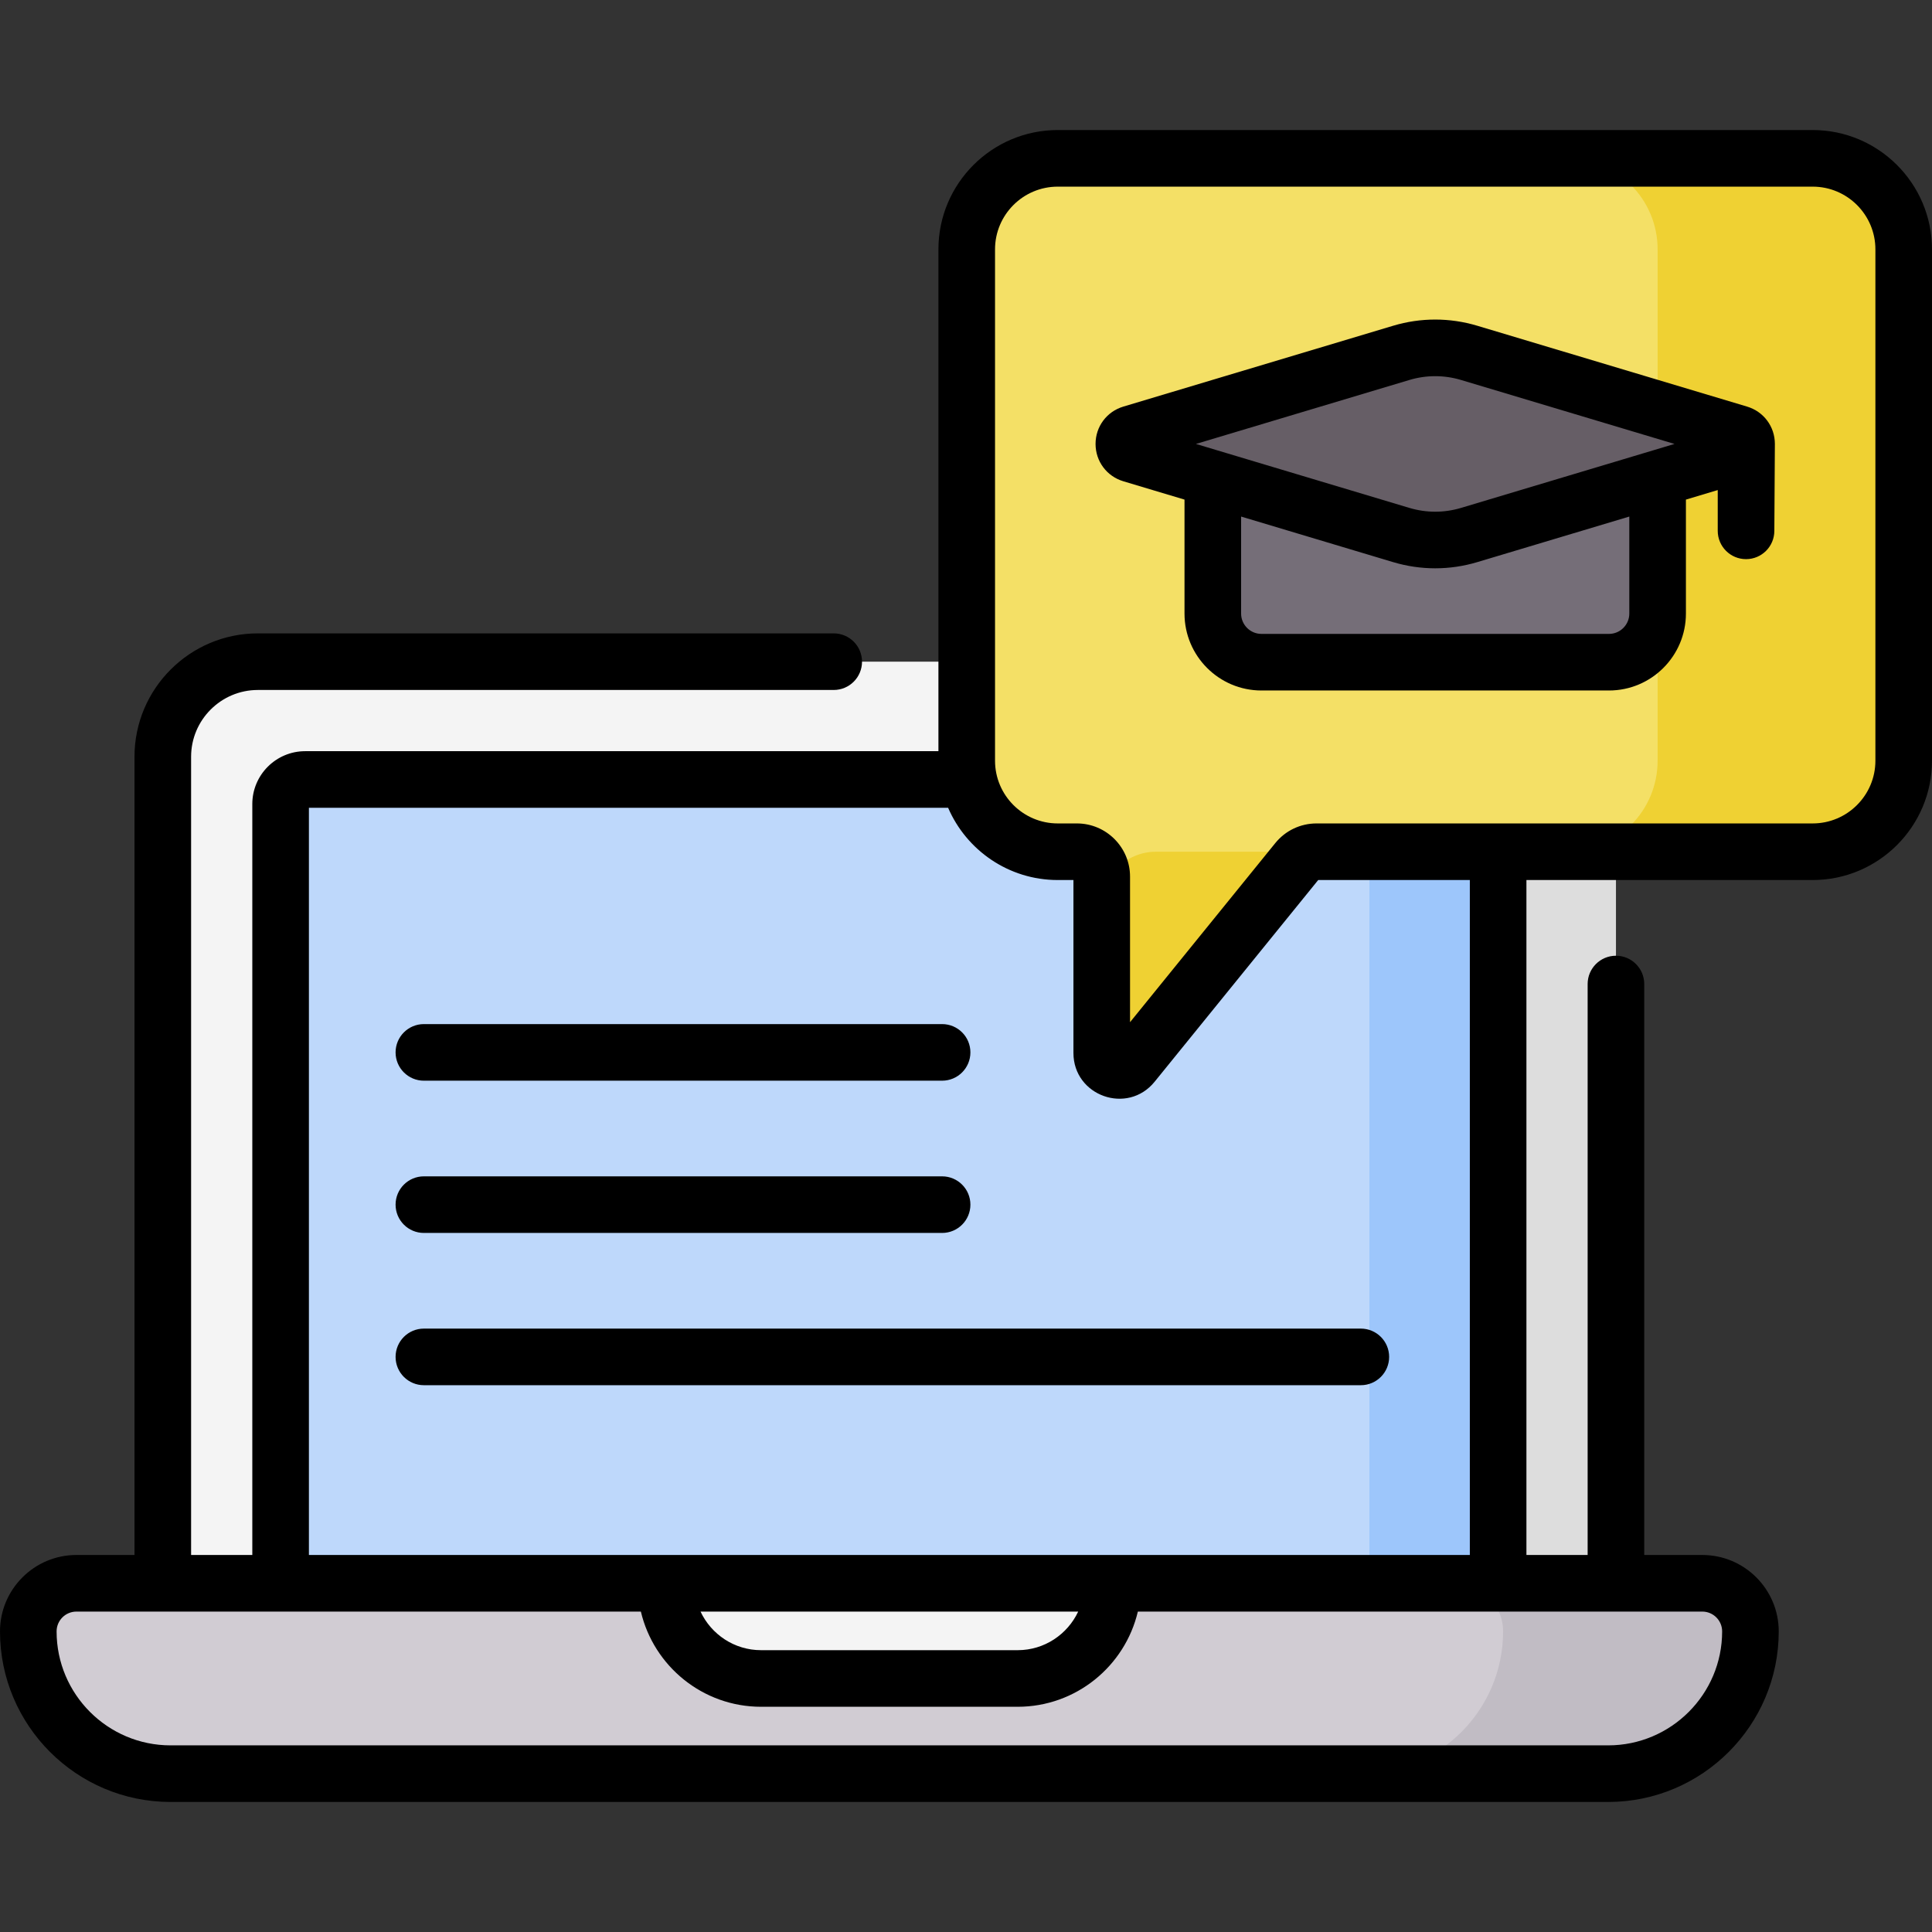
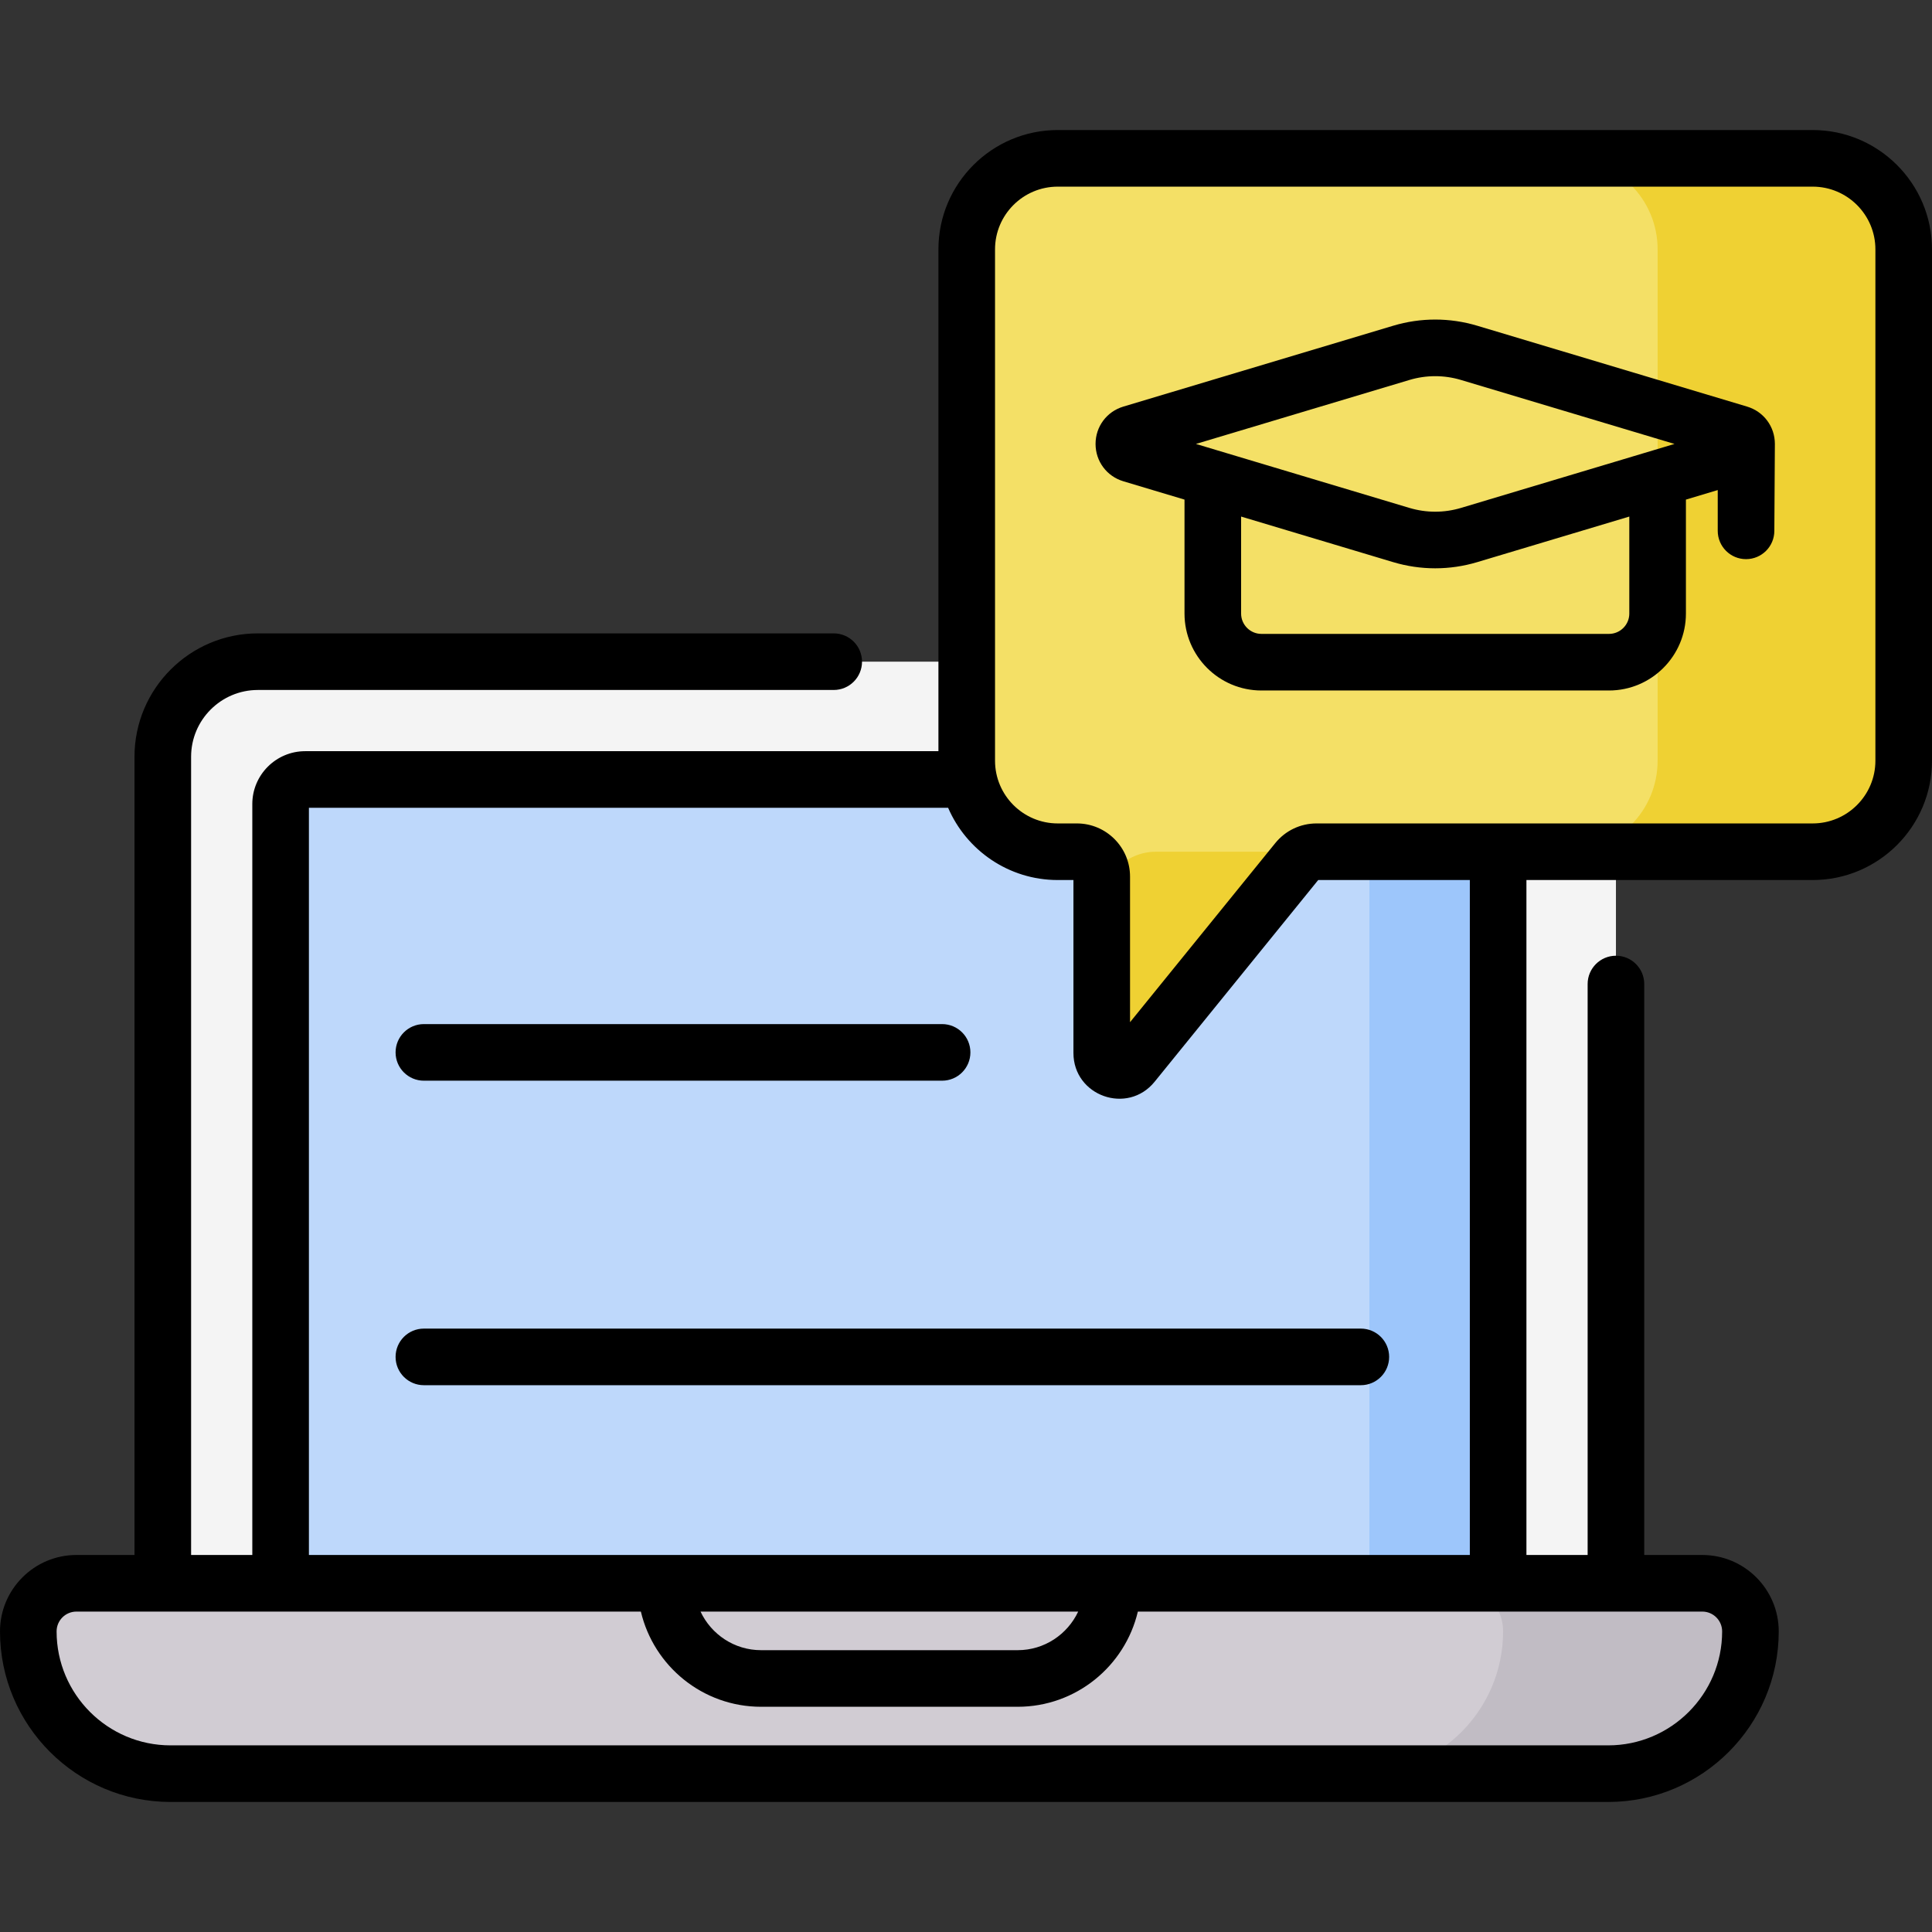
<svg xmlns="http://www.w3.org/2000/svg" id="Capa_1" enable-background="new 0 0 512 512" height="512" viewBox="0 0 512 512" width="512">
  <rect x="0" y="0" width="512" height="512" fill="#333333" stroke="none" />
  <g>
    <g>
      <g>
        <g>
          <g>
            <path d="m428.242 450.809h-385.099v-250.268c0-13.912 11.278-25.19 25.19-25.19h334.718c13.912 0 25.19 11.278 25.19 25.19v250.268z" fill="#f4f4f4" />
-             <path d="m403.051 175.351h-65.333c13.912 0 25.19 11.278 25.19 25.19v250.268h65.333v-250.268c0-13.912-11.278-25.19-25.19-25.19z" fill="#ddd" />
            <path d="m74.364 419.587v-206.502c0-3.597 2.916-6.512 6.512-6.512h309.631c3.597 0 6.512 2.916 6.512 6.512v206.502z" fill="#bed8fb" />
            <path d="m390.508 206.572h-27.6v213.015h34.112v-206.502c.001-3.597-2.915-6.513-6.512-6.513z" fill="#9dc6fb" />
            <path d="m426.185 470.039h-380.986c-20.821 0-37.699-16.879-37.699-37.699 0-7.043 5.709-12.752 12.752-12.752h430.879c7.043 0 12.752 5.709 12.752 12.752.001 20.82-16.877 37.699-37.698 37.699z" fill="#d1ccd3" />
            <path d="m451.132 419.587h-65.548c7.043 0 12.752 5.709 12.752 12.752 0 20.821-16.878 37.699-37.699 37.699h65.549c20.821 0 37.699-16.878 37.699-37.699 0-7.042-5.71-12.752-12.753-12.752z" fill="#c1bcc4" />
          </g>
-           <path d="m176.463 419.587c0 13.932 11.294 25.226 25.226 25.226h68.006c13.932 0 25.226-11.294 25.226-25.226z" fill="#f4f4f4" />
        </g>
      </g>
      <g>
        <path d="m480.381 41.961h-200.068c-13.321 0-24.119 10.799-24.119 24.119v135.517c0 13.321 10.799 24.119 24.119 24.119h5.071c3.638 0 6.587 2.949 6.587 6.587v46.742c0 4.342 5.454 6.275 8.189 2.903l43.625-53.795c1.251-1.542 3.131-2.438 5.116-2.438h131.478c13.321 0 24.119-10.799 24.119-24.119v-135.515c.002-13.321-10.797-24.12-24.117-24.12z" fill="#f4e066" />
        <g>
          <g>
            <path d="m291.971 240.079v38.968c0 4.342 5.454 6.275 8.189 2.903l43.625-53.795c1.25-1.542 3.13-2.438 5.116-2.438h-42.569c-7.931.001-14.361 6.43-14.361 14.362z" fill="#efd133" />
          </g>
          <path d="m480.381 41.961h-65.214c13.321 0 24.119 10.799 24.119 24.119v135.518c0 13.321-10.799 24.119-24.119 24.119h65.214c13.321 0 24.119-10.799 24.119-24.119v-135.517c0-13.321-10.799-24.12-24.119-24.12z" fill="#efd133" />
        </g>
        <g>
-           <path d="m426.395 175.487h-92.097c-7.119 0-12.89-5.771-12.89-12.89v-45.23h117.878v45.23c0 7.119-5.771 12.89-12.891 12.89z" fill="#756e78" />
-           <path d="m371.354 93.51-71.502 21.426c-2.69.806-2.69 4.616 0 5.422l71.502 21.426c5.866 1.758 12.119 1.758 17.985 0l71.502-21.426c2.69-.806 2.69-4.616 0-5.422l-71.502-21.426c-5.866-1.758-12.119-1.758-17.985 0z" fill="#665e66" />
-         </g>
+           </g>
      </g>
    </g>
    <g>
      <path d="m480.381 34.461h-200.069c-17.435 0-31.619 14.184-31.619 31.619v132.992h-167.816c-7.727 0-14.013 6.286-14.013 14.013v199.002h-16.221v-211.546c0-9.754 7.936-17.69 17.69-17.69h152.611c4.143 0 7.5-3.358 7.5-7.5s-3.357-7.5-7.5-7.5h-152.611c-18.025 0-32.69 14.665-32.69 32.69v211.546h-15.39c-11.167 0-20.253 9.085-20.253 20.253 0 24.923 20.276 45.199 45.199 45.199h380.986c24.923 0 45.199-20.276 45.199-45.199 0-11.167-9.086-20.252-20.253-20.252h-15.391v-151.308c0-4.142-3.357-7.5-7.5-7.5s-7.5 3.358-7.5 7.5v151.307h-16.221v-178.869h75.86c17.435 0 31.619-14.185 31.619-31.62v-135.517c.002-17.435-14.183-31.62-31.617-31.62zm-398.517 179.611h169.399c4.849 11.249 16.043 19.146 29.05 19.146h4.159v45.829c0 11.392 14.327 16.491 21.514 7.627l43.352-53.457h40.184v178.869h-307.658zm203.869 213.015c-2.832 6.031-8.946 10.226-16.038 10.226h-68.006c-7.092 0-13.207-4.195-16.039-10.226zm165.399 0c2.896 0 5.253 2.356 5.253 5.253 0 16.652-13.547 30.199-30.199 30.199h-380.987c-16.652 0-30.199-13.548-30.199-30.2 0-2.896 2.356-5.252 5.253-5.252h149.587c3.401 14.441 16.385 25.226 31.849 25.226h68.006c15.464 0 28.448-10.785 31.848-25.226zm45.868-225.489c0 9.164-7.455 16.62-16.619 16.62h-131.479c-4.267 0-8.254 1.9-10.941 5.214l-38.489 47.46v-38.587c0-7.768-6.319-14.087-14.088-14.087h-5.071c-9.164 0-16.619-7.456-16.619-16.62v-135.517c0-9.164 7.455-16.619 16.619-16.619h200.068c9.164 0 16.619 7.456 16.619 16.619z" />
      <path d="m462.994 107.751-71.503-21.426c-7.291-2.185-14.998-2.185-22.289 0l-71.503 21.426c-4.405 1.32-7.365 5.297-7.365 9.896s2.96 8.575 7.365 9.896l16.209 4.857v30.197c0 11.244 9.146 20.391 20.39 20.391h92.098c11.243 0 20.39-9.147 20.39-20.391v-30.197l8.432-2.527v10.806c0 4.142 3.357 7.5 7.5 7.5s7.5-3.358 7.5-7.5c.001-.101.143-22.928.143-23.032-.002-4.599-2.962-8.575-7.367-9.896zm-31.209 54.846c0 2.972-2.418 5.391-5.39 5.391h-92.098c-2.972 0-5.39-2.418-5.39-5.391v-25.702l40.294 12.074c7.289 2.184 14.998 2.185 22.289 0l40.294-12.074v25.702zm-44.598-27.997c-4.475 1.341-9.205 1.341-13.68 0-14.576-4.368-42.987-12.881-56.574-16.952l56.574-16.953c4.475-1.341 9.205-1.341 13.68 0l56.574 16.953c-13.056 3.912-41.461 12.423-56.574 16.952z" />
      <path d="m112.333 286.395h137.334c4.143 0 7.5-3.358 7.5-7.5s-3.357-7.5-7.5-7.5h-137.334c-4.143 0-7.5 3.358-7.5 7.5s3.357 7.5 7.5 7.5z" />
-       <path d="m112.333 326.744h137.334c4.143 0 7.5-3.358 7.5-7.5s-3.357-7.5-7.5-7.5h-137.334c-4.143 0-7.5 3.358-7.5 7.5s3.357 7.5 7.5 7.5z" />
      <path d="m360.637 352.093h-248.304c-4.143 0-7.5 3.358-7.5 7.5s3.357 7.5 7.5 7.5h248.304c4.143 0 7.5-3.358 7.5-7.5s-3.358-7.5-7.5-7.5z" />
    </g>
  </g>
</svg>